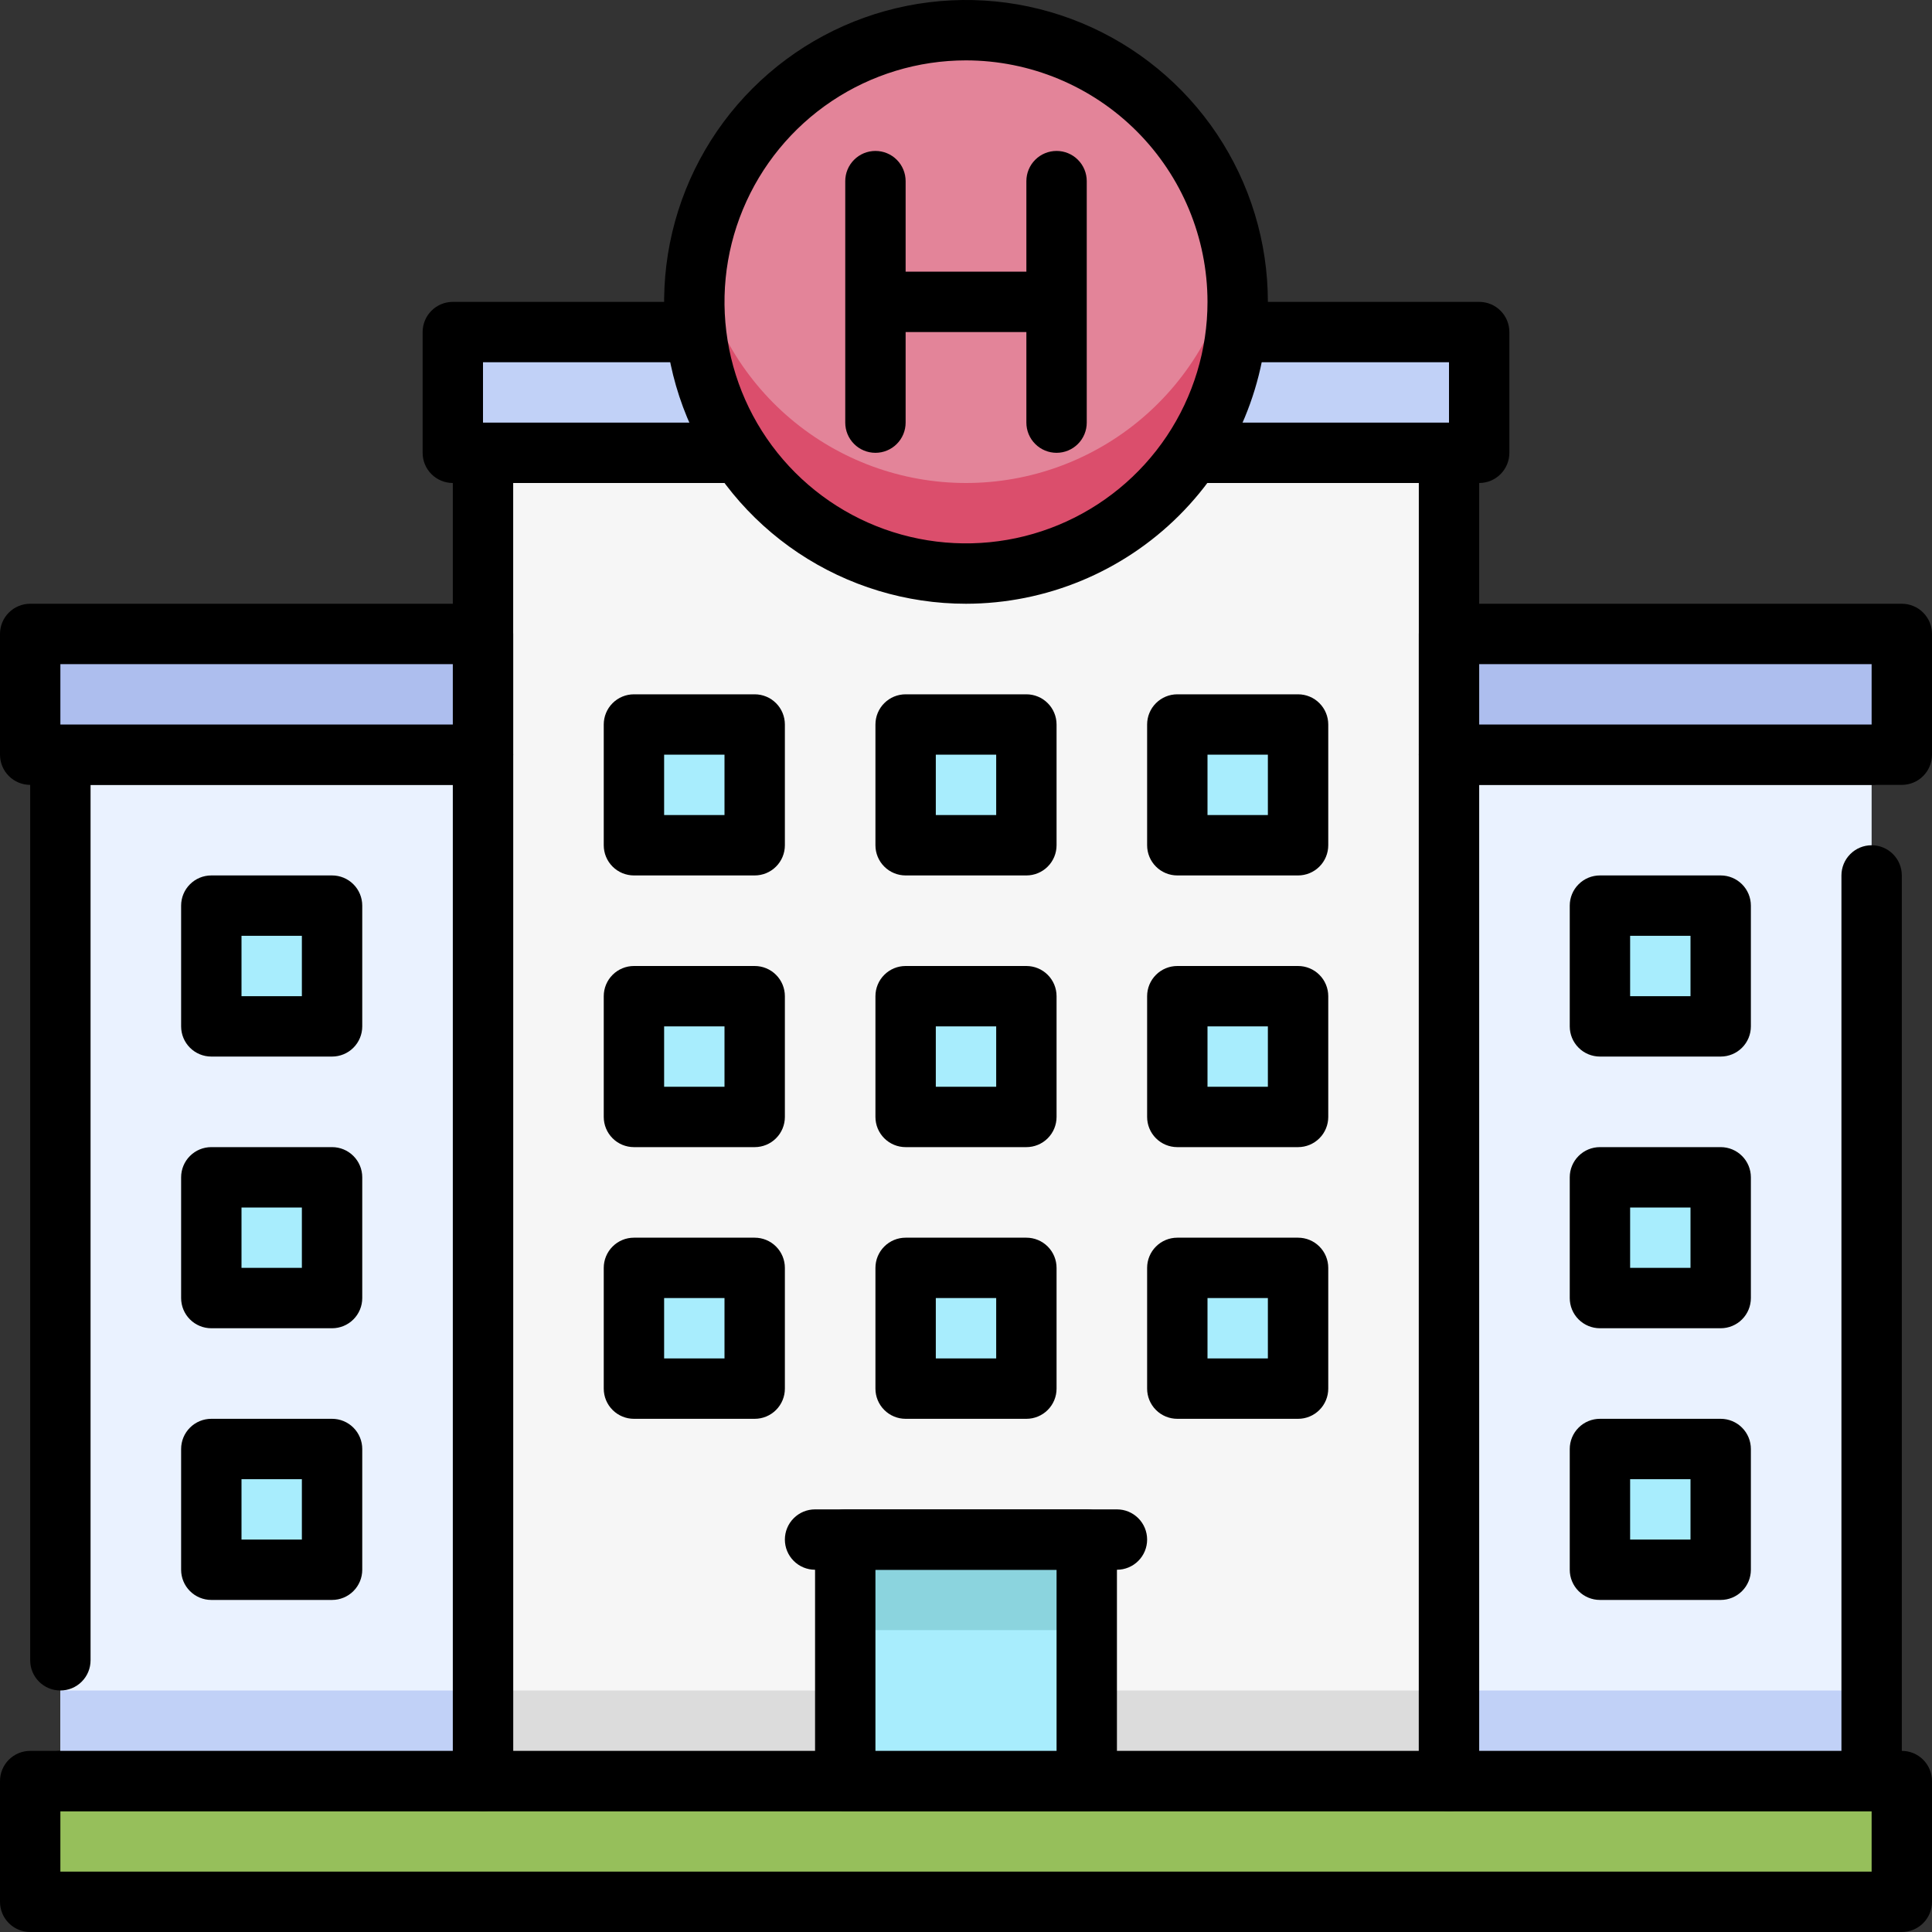
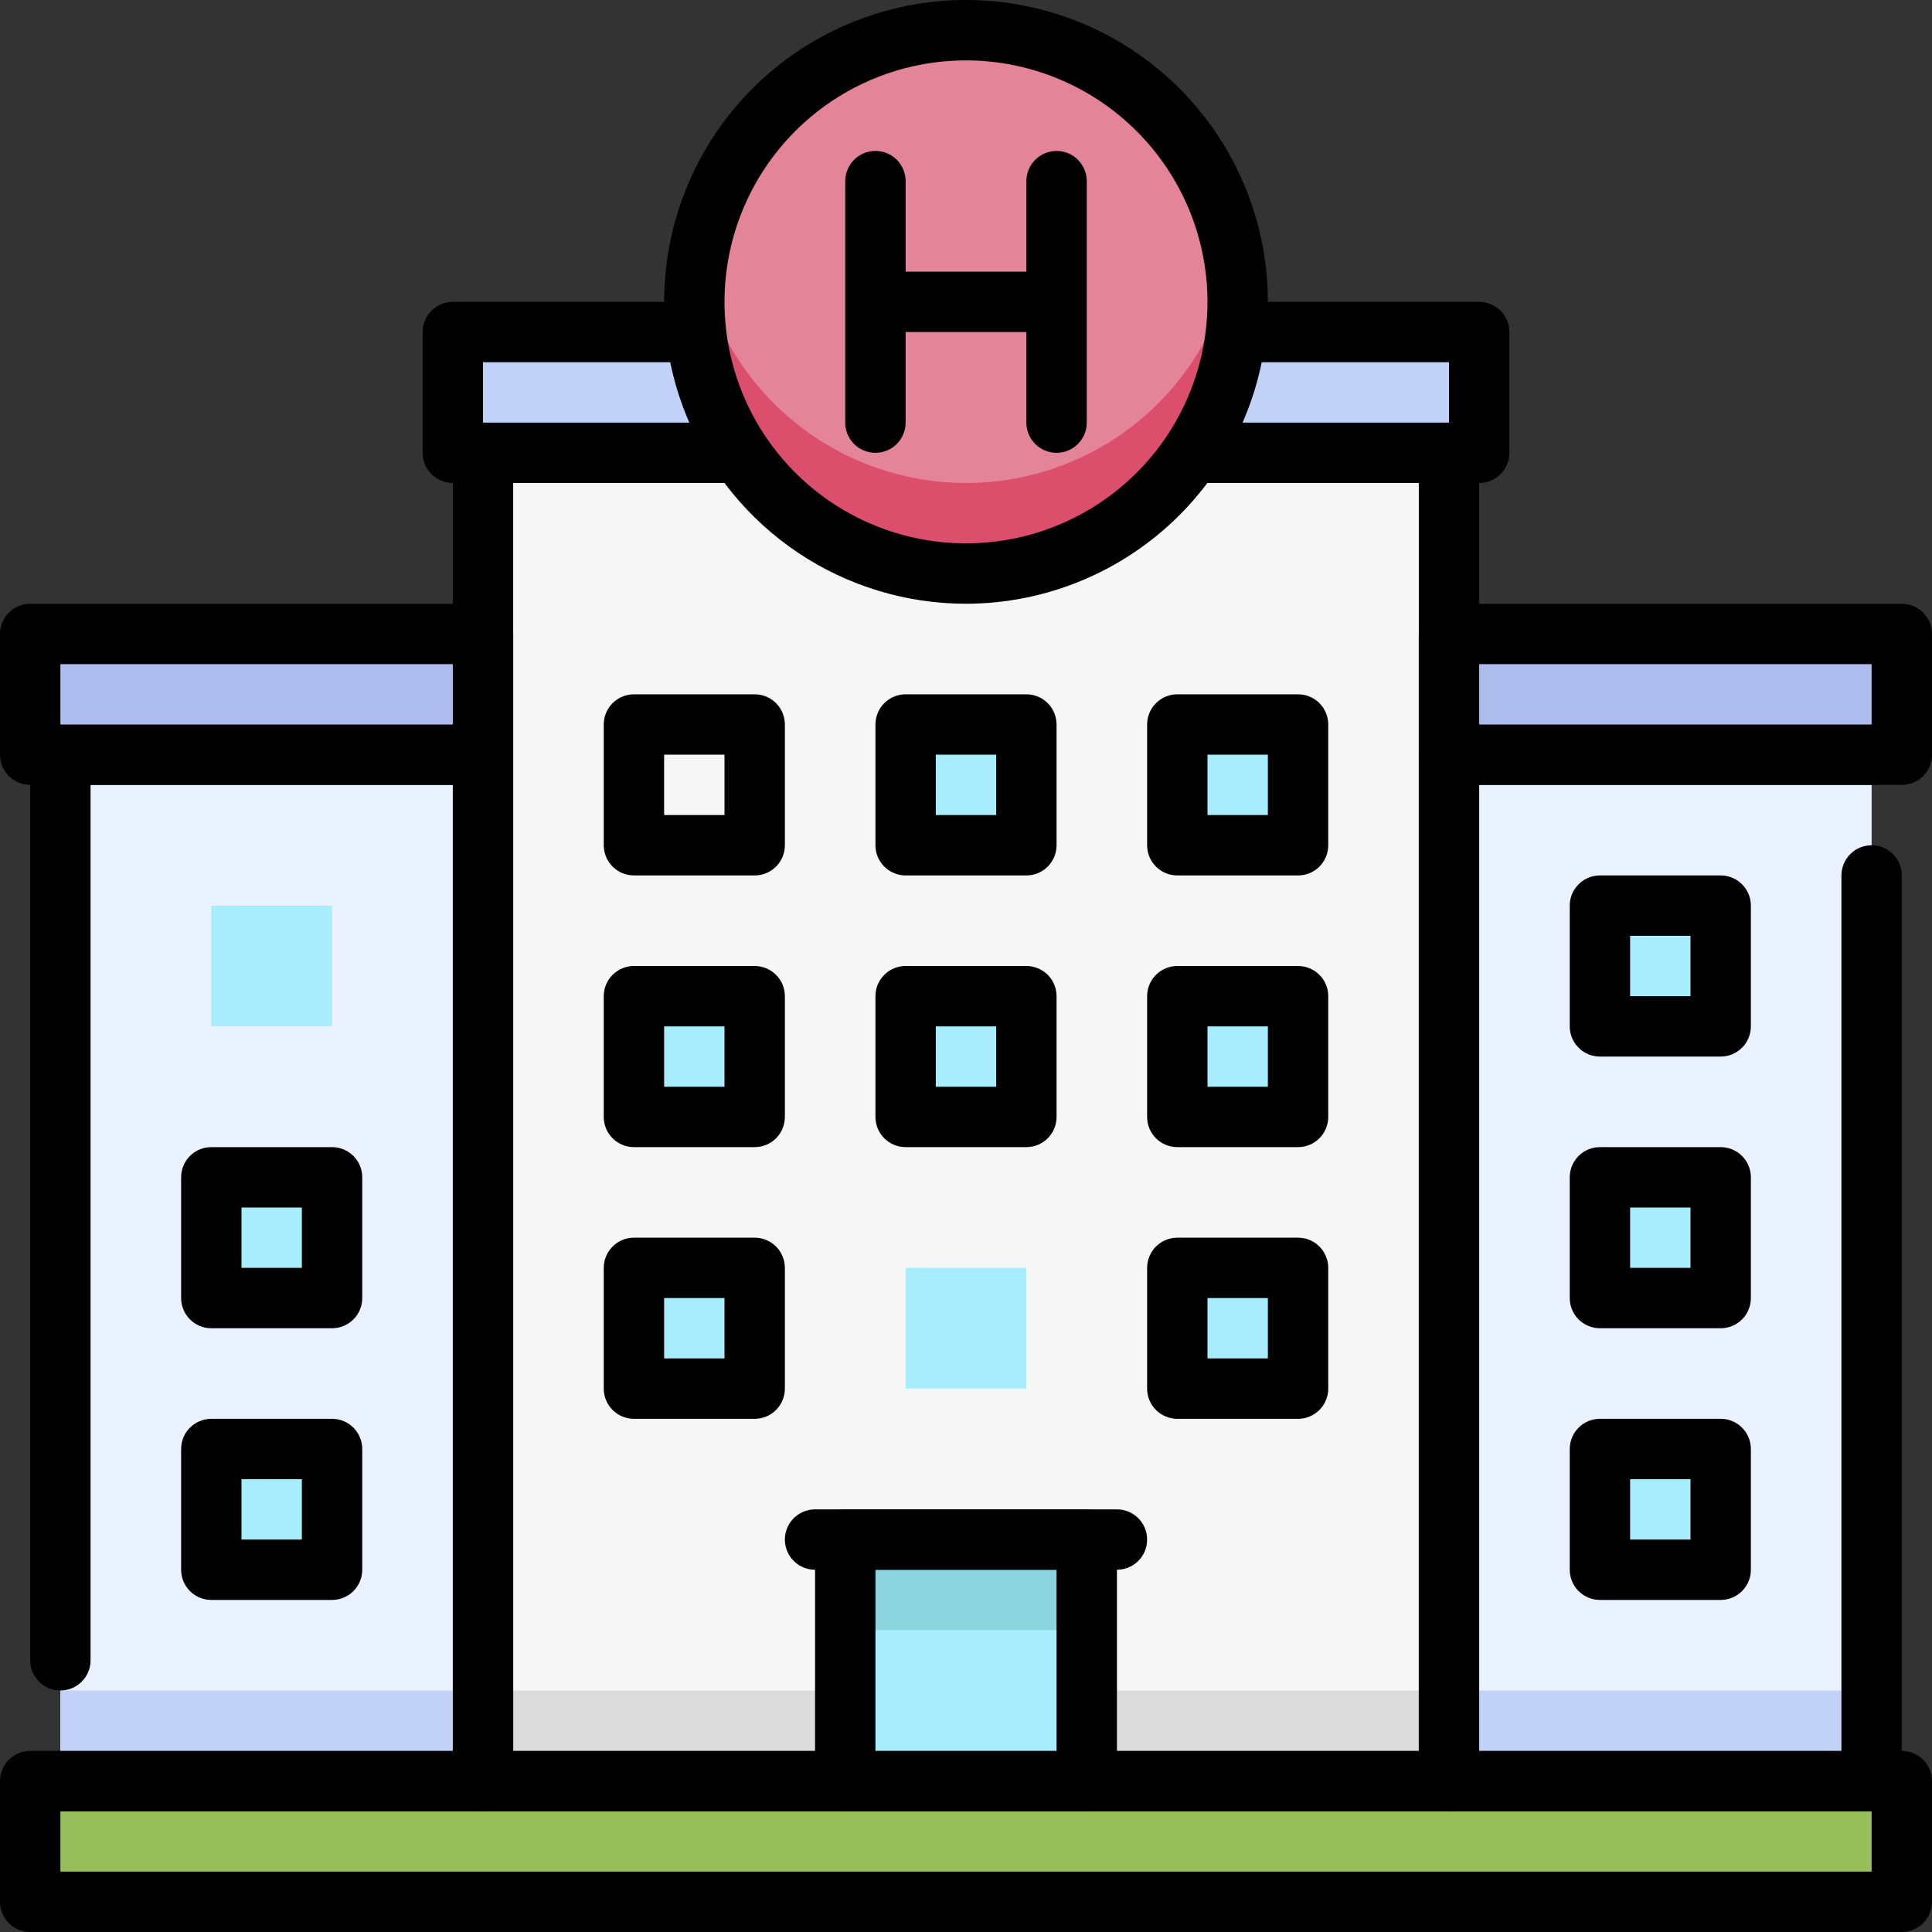
<svg xmlns="http://www.w3.org/2000/svg" width="64" height="64" viewBox="0 0 64 64" fill="none">
  <rect x="0" y="0" width="64" height="64" fill="#333333" stroke="none" />
  <g clip-path="url(#clip0_1815_10590)">
    <path d="M63 59H1V63H63V59Z" fill="#96BF5B" />
    <path d="M63 64H1C0.735 64 0.48 63.895 0.293 63.707C0.105 63.52 0 63.265 0 63V59C0 58.735 0.105 58.48 0.293 58.293C0.48 58.105 0.735 58 1 58H63C63.265 58 63.52 58.105 63.707 58.293C63.895 58.48 64 58.735 64 59V63C64 63.265 63.895 63.52 63.707 63.707C63.52 63.895 63.265 64 63 64ZM2 62H62V60H2V62Z" fill="black" />
    <path d="M48 15H16V59H48V15Z" fill="#F6F6F6" />
    <path d="M48 56H16V59H48V56Z" fill="#DCDCDC" />
    <path d="M48 60H16C15.735 60 15.48 59.895 15.293 59.707C15.105 59.52 15 59.265 15 59V15C15 14.735 15.105 14.48 15.293 14.293C15.48 14.105 15.735 14 16 14H48C48.265 14 48.52 14.105 48.707 14.293C48.895 14.48 49 14.735 49 15V59C49 59.265 48.895 59.52 48.707 59.707C48.52 59.895 48.265 60 48 60ZM17 58H47V16H17V58Z" fill="black" />
    <path d="M49 11H15V15H49V11Z" fill="#C1D1F7" />
    <path d="M49 16H15C14.735 16 14.48 15.895 14.293 15.707C14.105 15.52 14 15.265 14 15V11C14 10.735 14.105 10.48 14.293 10.293C14.48 10.105 14.735 10 15 10H49C49.265 10 49.52 10.105 49.707 10.293C49.895 10.48 50 10.735 50 11V15C50 15.265 49.895 15.52 49.707 15.707C49.52 15.895 49.265 16 49 16ZM16 14H48V12H16V14Z" fill="black" />
    <path d="M32 19C36.971 19 41 14.971 41 10C41 5.029 36.971 1 32 1C27.029 1 23 5.029 23 10C23 14.971 27.029 19 32 19Z" fill="#E38499" />
    <path d="M32 16C29.873 16 27.815 15.247 26.19 13.874C24.565 12.501 23.48 10.597 23.125 8.5C22.908 9.79 22.974 11.112 23.32 12.374C23.666 13.636 24.283 14.807 25.128 15.806C25.973 16.805 27.025 17.608 28.212 18.159C29.399 18.709 30.692 18.995 32 18.995C33.308 18.995 34.601 18.709 35.788 18.159C36.975 17.608 38.027 16.805 38.872 15.806C39.717 14.807 40.334 13.636 40.68 12.374C41.026 11.112 41.092 9.79 40.875 8.5C40.52 10.597 39.435 12.501 37.81 13.874C36.185 15.247 34.127 16 32 16Z" fill="#DB4E6C" />
    <path d="M32 20C30.022 20 28.089 19.413 26.444 18.315C24.8 17.216 23.518 15.654 22.761 13.827C22.004 12 21.806 9.989 22.192 8.049C22.578 6.109 23.53 4.327 24.929 2.929C26.328 1.53 28.109 0.578 30.049 0.192C31.989 -0.194 34 0.004 35.827 0.761C37.654 1.518 39.216 2.8 40.315 4.444C41.413 6.089 42 8.022 42 10C41.997 12.651 40.943 15.193 39.068 17.068C37.193 18.942 34.651 19.997 32 20ZM32 2C30.418 2 28.871 2.469 27.555 3.348C26.24 4.227 25.215 5.477 24.609 6.939C24.003 8.4 23.845 10.009 24.154 11.561C24.462 13.113 25.224 14.538 26.343 15.657C27.462 16.776 28.887 17.538 30.439 17.846C31.991 18.155 33.6 17.997 35.062 17.391C36.523 16.785 37.773 15.76 38.652 14.445C39.531 13.129 40 11.582 40 10C39.998 7.879 39.154 5.846 37.654 4.346C36.154 2.846 34.121 2.002 32 2Z" fill="black" />
    <path d="M16 25H2V59H16V25Z" fill="#EAF2FF" />
    <path d="M16 56H2V59H16V56Z" fill="#C1D1F7" />
    <path d="M16 60H2C1.735 60 1.48 59.895 1.293 59.707C1.105 59.52 1 59.265 1 59C1 58.735 1.105 58.48 1.293 58.293C1.48 58.105 1.735 58 2 58H15V26H3V55C3 55.265 2.895 55.52 2.707 55.707C2.52 55.895 2.265 56 2 56C1.735 56 1.48 55.895 1.293 55.707C1.105 55.52 1 55.265 1 55V25C1 24.735 1.105 24.48 1.293 24.293C1.48 24.105 1.735 24 2 24H16C16.265 24 16.52 24.105 16.707 24.293C16.895 24.48 17 24.735 17 25V59C17 59.265 16.895 59.52 16.707 59.707C16.52 59.895 16.265 60 16 60Z" fill="black" />
    <path d="M16 21H1V25H16V21Z" fill="#ADBEEE" />
    <path d="M16 26H1C0.735 26 0.48 25.895 0.293 25.707C0.105 25.52 0 25.265 0 25V21C0 20.735 0.105 20.48 0.293 20.293C0.48 20.105 0.735 20 1 20H16C16.265 20 16.52 20.105 16.707 20.293C16.895 20.48 17 20.735 17 21V25C17 25.265 16.895 25.52 16.707 25.707C16.52 25.895 16.265 26 16 26ZM2 24H15V22H2V24Z" fill="black" />
    <path d="M29 15C28.735 15 28.48 14.895 28.293 14.707C28.105 14.52 28 14.265 28 14V6C28 5.735 28.105 5.48 28.293 5.293C28.48 5.105 28.735 5 29 5C29.265 5 29.52 5.105 29.707 5.293C29.895 5.48 30 5.735 30 6V14C30 14.265 29.895 14.52 29.707 14.707C29.52 14.895 29.265 15 29 15Z" fill="black" />
    <path d="M35 15C34.735 15 34.48 14.895 34.293 14.707C34.105 14.52 34 14.265 34 14V6C34 5.735 34.105 5.48 34.293 5.293C34.48 5.105 34.735 5 35 5C35.265 5 35.52 5.105 35.707 5.293C35.895 5.48 36 5.735 36 6V14C36 14.265 35.895 14.52 35.707 14.707C35.52 14.895 35.265 15 35 15Z" fill="black" />
    <path d="M34 11H30C29.735 11 29.48 10.895 29.293 10.707C29.105 10.52 29 10.265 29 10C29 9.735 29.105 9.48 29.293 9.293C29.48 9.105 29.735 9 30 9H34C34.265 9 34.52 9.105 34.707 9.293C34.895 9.48 35 9.735 35 10C35 10.265 34.895 10.52 34.707 10.707C34.52 10.895 34.265 11 34 11Z" fill="black" />
-     <path d="M25 24H21V28H25V24Z" fill="#A8EDFD" />
+     <path d="M25 24H21V28V24Z" fill="#A8EDFD" />
    <path d="M25 29H21C20.735 29 20.48 28.895 20.293 28.707C20.105 28.52 20 28.265 20 28V24C20 23.735 20.105 23.48 20.293 23.293C20.48 23.105 20.735 23 21 23H25C25.265 23 25.52 23.105 25.707 23.293C25.895 23.48 26 23.735 26 24V28C26 28.265 25.895 28.52 25.707 28.707C25.52 28.895 25.265 29 25 29ZM22 27H24V25H22V27Z" fill="black" />
    <path d="M11 30H7V34H11V30Z" fill="#A8EDFD" />
-     <path d="M11 35H7C6.735 35 6.48 34.895 6.293 34.707C6.105 34.52 6 34.265 6 34V30C6 29.735 6.105 29.48 6.293 29.293C6.48 29.105 6.735 29 7 29H11C11.265 29 11.52 29.105 11.707 29.293C11.895 29.48 12 29.735 12 30V34C12 34.265 11.895 34.52 11.707 34.707C11.52 34.895 11.265 35 11 35ZM8 33H10V31H8V33Z" fill="black" />
    <path d="M11 39H7V43H11V39Z" fill="#A8EDFD" />
    <path d="M11 44H7C6.735 44 6.48 43.895 6.293 43.707C6.105 43.52 6 43.265 6 43V39C6 38.735 6.105 38.48 6.293 38.293C6.48 38.105 6.735 38 7 38H11C11.265 38 11.52 38.105 11.707 38.293C11.895 38.48 12 38.735 12 39V43C12 43.265 11.895 43.52 11.707 43.707C11.52 43.895 11.265 44 11 44ZM8 42H10V40H8V42Z" fill="black" />
    <path d="M11 48H7V52H11V48Z" fill="#A8EDFD" />
    <path d="M11 53H7C6.735 53 6.48 52.895 6.293 52.707C6.105 52.52 6 52.265 6 52V48C6 47.735 6.105 47.48 6.293 47.293C6.48 47.105 6.735 47 7 47H11C11.265 47 11.52 47.105 11.707 47.293C11.895 47.48 12 47.735 12 48V52C12 52.265 11.895 52.52 11.707 52.707C11.52 52.895 11.265 53 11 53ZM8 51H10V49H8V51Z" fill="black" />
    <path d="M62 25H48V59H62V25Z" fill="#EAF2FF" />
    <path d="M62 56H48V59H62V56Z" fill="#C1D1F7" />
    <path d="M62 60H48C47.735 60 47.48 59.895 47.293 59.707C47.105 59.52 47 59.265 47 59V25C47 24.735 47.105 24.48 47.293 24.293C47.48 24.105 47.735 24 48 24H62C62.265 24 62.52 24.105 62.707 24.293C62.895 24.48 63 24.735 63 25C63 25.265 62.895 25.52 62.707 25.707C62.52 25.895 62.265 26 62 26H49V58H61V29C61 28.735 61.105 28.48 61.293 28.293C61.48 28.105 61.735 28 62 28C62.265 28 62.52 28.105 62.707 28.293C62.895 28.48 63 28.735 63 29V59C63 59.265 62.895 59.52 62.707 59.707C62.52 59.895 62.265 60 62 60Z" fill="black" />
    <path d="M48 25L63 25V21H48V25Z" fill="#ADBEEE" />
    <path d="M63 26H48C47.735 26 47.48 25.895 47.293 25.707C47.105 25.52 47 25.265 47 25V21C47 20.735 47.105 20.48 47.293 20.293C47.48 20.105 47.735 20 48 20H63C63.265 20 63.52 20.105 63.707 20.293C63.895 20.48 64 20.735 64 21V25C64 25.265 63.895 25.52 63.707 25.707C63.52 25.895 63.265 26 63 26ZM49 24H62V22H49V24Z" fill="black" />
    <path d="M53 34H57V30H53V34Z" fill="#A8EDFD" />
    <path d="M57 35H53C52.735 35 52.48 34.895 52.293 34.707C52.105 34.52 52 34.265 52 34V30C52 29.735 52.105 29.48 52.293 29.293C52.48 29.105 52.735 29 53 29H57C57.265 29 57.52 29.105 57.707 29.293C57.895 29.48 58 29.735 58 30V34C58 34.265 57.895 34.52 57.707 34.707C57.52 34.895 57.265 35 57 35ZM54 33H56V31H54V33Z" fill="black" />
    <path d="M53 43H57V39H53V43Z" fill="#A8EDFD" />
    <path d="M57 44H53C52.735 44 52.48 43.895 52.293 43.707C52.105 43.52 52 43.265 52 43V39C52 38.735 52.105 38.48 52.293 38.293C52.48 38.105 52.735 38 53 38H57C57.265 38 57.52 38.105 57.707 38.293C57.895 38.48 58 38.735 58 39V43C58 43.265 57.895 43.52 57.707 43.707C57.52 43.895 57.265 44 57 44ZM54 42H56V40H54V42Z" fill="black" />
    <path d="M53 52H57V48H53V52Z" fill="#A8EDFD" />
    <path d="M57 53H53C52.735 53 52.48 52.895 52.293 52.707C52.105 52.52 52 52.265 52 52V48C52 47.735 52.105 47.48 52.293 47.293C52.48 47.105 52.735 47 53 47H57C57.265 47 57.52 47.105 57.707 47.293C57.895 47.48 58 47.735 58 48V52C58 52.265 57.895 52.52 57.707 52.707C57.52 52.895 57.265 53 57 53ZM54 51H56V49H54V51Z" fill="black" />
    <path d="M34 24H30V28H34V24Z" fill="#A8EDFD" />
    <path d="M34 29H30C29.735 29 29.48 28.895 29.293 28.707C29.105 28.52 29 28.265 29 28V24C29 23.735 29.105 23.48 29.293 23.293C29.48 23.105 29.735 23 30 23H34C34.265 23 34.52 23.105 34.707 23.293C34.895 23.48 35 23.735 35 24V28C35 28.265 34.895 28.52 34.707 28.707C34.52 28.895 34.265 29 34 29ZM31 27H33V25H31V27Z" fill="black" />
    <path d="M43 24H39V28H43V24Z" fill="#A8EDFD" />
    <path d="M43 29H39C38.735 29 38.48 28.895 38.293 28.707C38.105 28.52 38 28.265 38 28V24C38 23.735 38.105 23.48 38.293 23.293C38.48 23.105 38.735 23 39 23H43C43.265 23 43.52 23.105 43.707 23.293C43.895 23.48 44 23.735 44 24V28C44 28.265 43.895 28.52 43.707 28.707C43.52 28.895 43.265 29 43 29ZM40 27H42V25H40V27Z" fill="black" />
    <path d="M25 33H21V37H25V33Z" fill="#A8EDFD" />
    <path d="M25 38H21C20.735 38 20.48 37.895 20.293 37.707C20.105 37.52 20 37.265 20 37V33C20 32.735 20.105 32.48 20.293 32.293C20.48 32.105 20.735 32 21 32H25C25.265 32 25.52 32.105 25.707 32.293C25.895 32.48 26 32.735 26 33V37C26 37.265 25.895 37.52 25.707 37.707C25.52 37.895 25.265 38 25 38ZM22 36H24V34H22V36Z" fill="black" />
    <path d="M34 33H30V37H34V33Z" fill="#A8EDFD" />
    <path d="M34 38H30C29.735 38 29.48 37.895 29.293 37.707C29.105 37.52 29 37.265 29 37V33C29 32.735 29.105 32.48 29.293 32.293C29.48 32.105 29.735 32 30 32H34C34.265 32 34.52 32.105 34.707 32.293C34.895 32.48 35 32.735 35 33V37C35 37.265 34.895 37.52 34.707 37.707C34.52 37.895 34.265 38 34 38ZM31 36H33V34H31V36Z" fill="black" />
    <path d="M43 33H39V37H43V33Z" fill="#A8EDFD" />
    <path d="M43 38H39C38.735 38 38.48 37.895 38.293 37.707C38.105 37.52 38 37.265 38 37V33C38 32.735 38.105 32.48 38.293 32.293C38.48 32.105 38.735 32 39 32H43C43.265 32 43.52 32.105 43.707 32.293C43.895 32.48 44 32.735 44 33V37C44 37.265 43.895 37.52 43.707 37.707C43.52 37.895 43.265 38 43 38ZM40 36H42V34H40V36Z" fill="black" />
    <path d="M25 42H21V46H25V42Z" fill="#A8EDFD" />
    <path d="M25 47H21C20.735 47 20.48 46.895 20.293 46.707C20.105 46.52 20 46.265 20 46V42C20 41.735 20.105 41.48 20.293 41.293C20.48 41.105 20.735 41 21 41H25C25.265 41 25.52 41.105 25.707 41.293C25.895 41.48 26 41.735 26 42V46C26 46.265 25.895 46.52 25.707 46.707C25.52 46.895 25.265 47 25 47ZM22 45H24V43H22V45Z" fill="black" />
    <path d="M34 42H30V46H34V42Z" fill="#A8EDFD" />
-     <path d="M34 47H30C29.735 47 29.48 46.895 29.293 46.707C29.105 46.52 29 46.265 29 46V42C29 41.735 29.105 41.48 29.293 41.293C29.48 41.105 29.735 41 30 41H34C34.265 41 34.52 41.105 34.707 41.293C34.895 41.48 35 41.735 35 42V46C35 46.265 34.895 46.52 34.707 46.707C34.52 46.895 34.265 47 34 47ZM31 45H33V43H31V45Z" fill="black" />
    <path d="M43 42H39V46H43V42Z" fill="#A8EDFD" />
    <path d="M43 47H39C38.735 47 38.48 46.895 38.293 46.707C38.105 46.52 38 46.265 38 46V42C38 41.735 38.105 41.48 38.293 41.293C38.48 41.105 38.735 41 39 41H43C43.265 41 43.52 41.105 43.707 41.293C43.895 41.48 44 41.735 44 42V46C44 46.265 43.895 46.52 43.707 46.707C43.52 46.895 43.265 47 43 47ZM40 45H42V43H40V45Z" fill="black" />
    <path d="M36 51H28V59H36V51Z" fill="#A8EDFD" />
    <path d="M36 51H28V54H36V51Z" fill="#8BD4DE" />
    <path d="M36 60H28C27.735 60 27.48 59.895 27.293 59.707C27.105 59.52 27 59.265 27 59V51C27 50.735 27.105 50.48 27.293 50.293C27.48 50.105 27.735 50 28 50H36C36.265 50 36.52 50.105 36.707 50.293C36.895 50.48 37 50.735 37 51V59C37 59.265 36.895 59.52 36.707 59.707C36.52 59.895 36.265 60 36 60ZM29 58H35V52H29V58Z" fill="black" />
    <path d="M37 52H27C26.735 52 26.48 51.895 26.293 51.707C26.105 51.52 26 51.265 26 51C26 50.735 26.105 50.48 26.293 50.293C26.48 50.105 26.735 50 27 50H37C37.265 50 37.52 50.105 37.707 50.293C37.895 50.48 38 50.735 38 51C38 51.265 37.895 51.52 37.707 51.707C37.52 51.895 37.265 52 37 52Z" fill="black" />
  </g>
  <defs>
    <clipPath id="clip0_1815_10590">
      <rect width="64" height="64" fill="white" />
    </clipPath>
  </defs>
</svg>